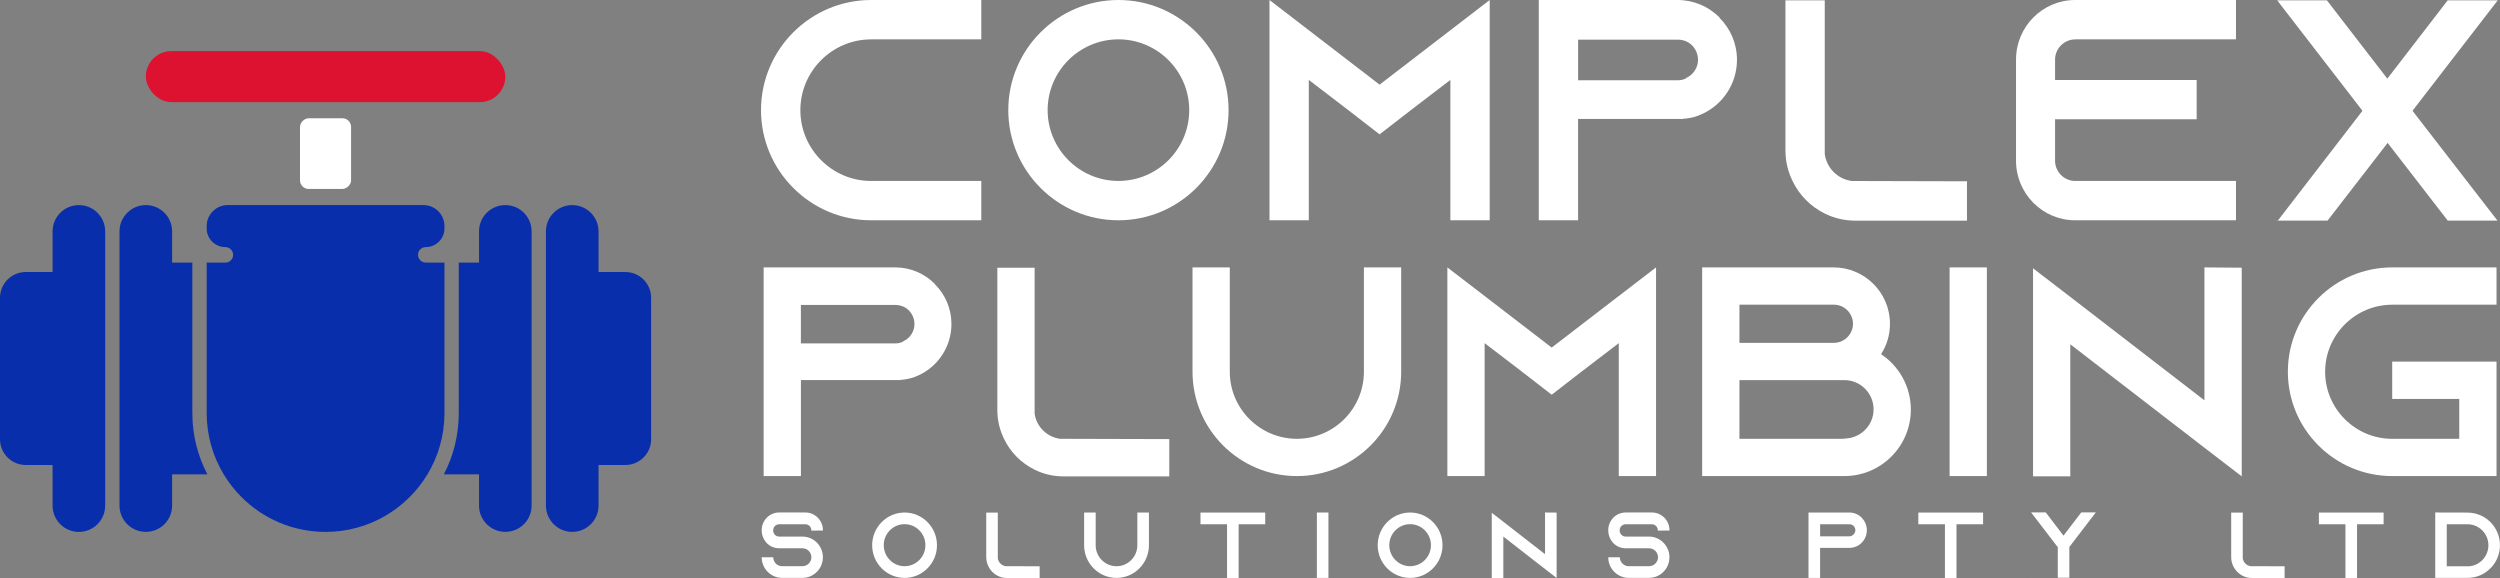
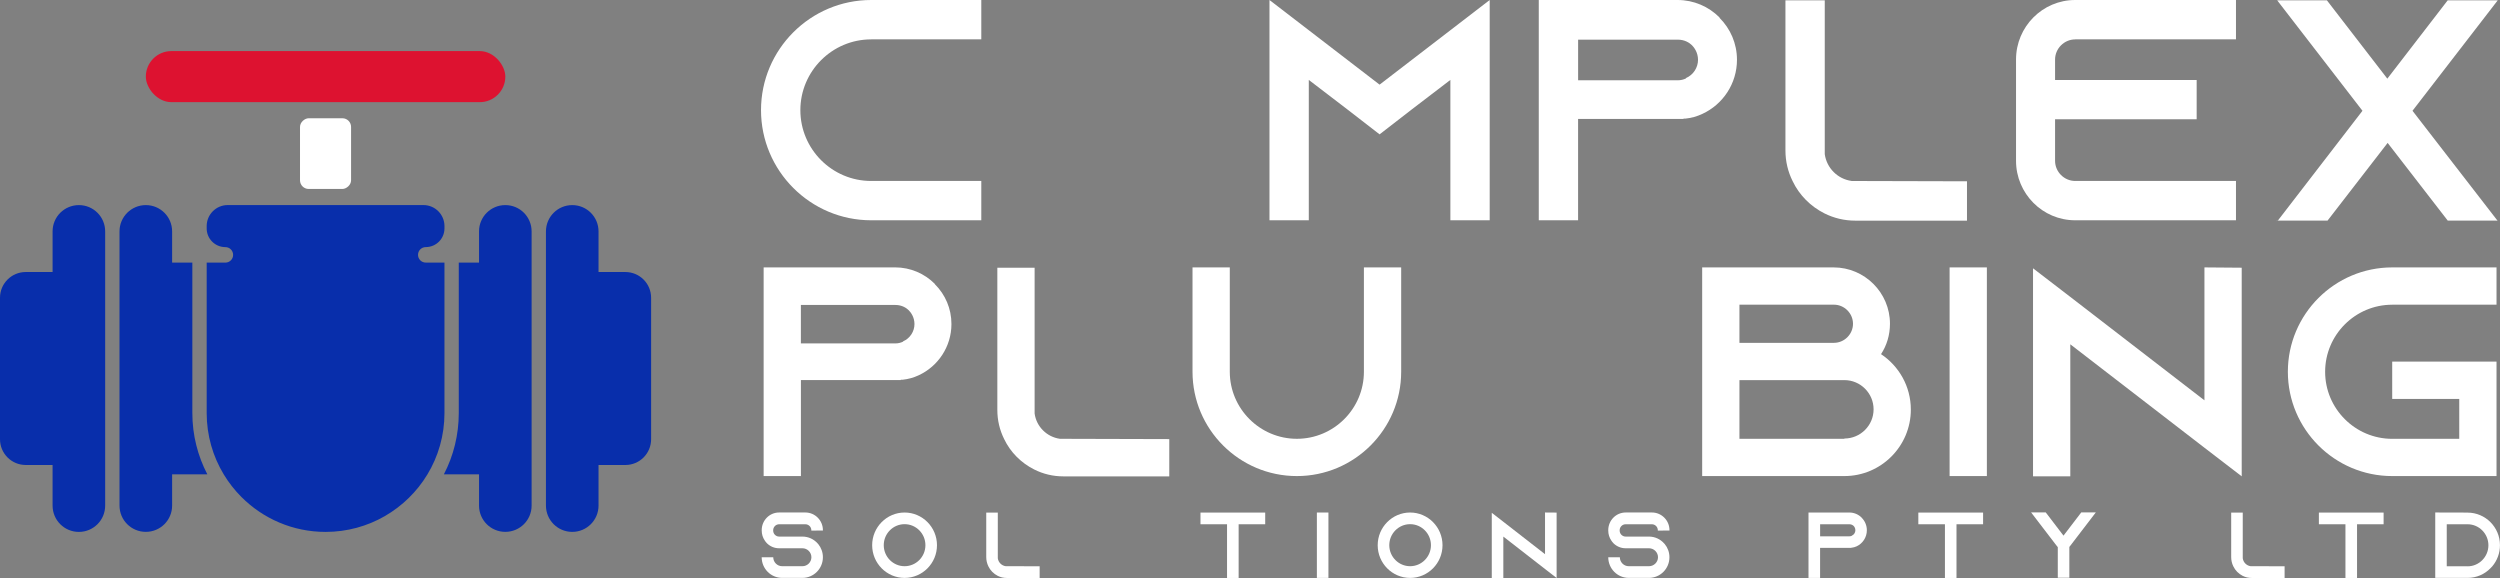
<svg xmlns="http://www.w3.org/2000/svg" id="Layer_2" viewBox="0 0 819.63 189.52">
  <rect x="0" y="0" width="819.63" height="189.52" fill="#808080" stroke="none" />
  <defs>
    <style>.cls-1{fill:#fff;}.cls-2{fill:#dd1230;}.cls-3{fill:#082eab;}</style>
  </defs>
  <g id="Layer_1-2">
    <g>
      <g>
        <path class="cls-1" d="M285.61,12.9h36.11V0h-36.11c-19.91,0-36.11,16.2-36.11,36.11s16.2,36.11,36.11,36.11h36.11v-12.89h-36.11c-12.8,0-23.21-10.42-23.21-23.21s10.41-23.21,23.21-23.21Z" />
-         <path class="cls-1" d="M366.68,0c-19.91,0-36.11,16.2-36.11,36.11s16.2,36.11,36.11,36.11,36.11-16.2,36.11-36.11S386.59,0,366.68,0Zm0,59.32c-12.79,0-23.21-10.42-23.21-23.21s10.42-23.21,23.21-23.21,23.21,10.41,23.21,23.21-10.41,23.21-23.21,23.21Z" />
        <path class="cls-1" d="M475.51,9.91l-23.21,17.84-23.21-17.84-12.89-9.91V72.22h12.89V26.2l12.68,9.7,10.53,8.15,10.52-8.15,12.69-9.7v46.02h12.89V0l-12.89,9.91Z" />
        <path class="cls-1" d="M563.81,5.89l-.11-.21c-3.5-3.5-8.35-5.68-13.72-5.68h-45.49V72.22h12.89V39h34.56v-.11h.62c1.96-.2,3.81-.72,5.56-1.55,6.71-3.09,11.35-9.9,11.35-17.74,0-5.36-2.17-10.21-5.68-13.71Zm-11.04,19.7v.11c-.83,.41-1.75,.62-2.68,.62h-32.7V13h32.7c2.27,0,3.82,1.04,4.65,1.86,.71,.72,1.96,2.38,1.96,4.74,0,2.58-1.55,4.95-3.92,5.98Z" />
        <path class="cls-1" d="M607.02,59.32c-4.53-.62-8.14-4.23-8.77-8.77V.11h-12.89V49.32c0,3.61,.83,7.02,2.38,10.11,2.17,4.54,5.88,8.26,10.41,10.53,3.1,1.55,6.5,2.38,10.11,2.38h36.62v-12.9l-37.86-.1Z" />
        <path class="cls-1" d="M680.36,12.9h52.71V0h-52.71c-10.73,0-19.4,8.77-19.4,19.5V52.72c0,10.73,8.67,19.5,19.4,19.5h52.71v-12.89h-52.71c-3.61,0-6.6-2.99-6.6-6.6v-13.62h46.42v-12.89h-46.42v-6.7c0-3.61,2.99-6.6,6.6-6.6Z" />
        <path class="cls-1" d="M818.58,72.32l.11,.2v-.2h-.11Zm.31-72.22h-16.4l-19.8,25.69L762.88,.11h-16.3l27.96,36.21-27.75,36.01h16.3l19.7-25.48,19.71,25.48h16.3l-27.86-36.01L818.89,.11Zm-72.41,72.22v.2l.2-.2h-.2Z" />
      </g>
      <g>
        <path class="cls-1" d="M306.55,93.24l-.1-.2c-3.32-3.32-7.91-5.38-13-5.38h-43.09v68.41h12.22v-31.47h32.73v-.1h.59c1.86-.2,3.62-.68,5.28-1.46,6.35-2.93,10.75-9.38,10.75-16.81,0-5.09-2.05-9.68-5.38-13Zm-10.46,18.66v.1c-.78,.39-1.66,.59-2.54,.59h-30.98v-12.61h30.98c2.15,0,3.62,.98,4.4,1.76,.68,.69,1.86,2.25,1.86,4.5,0,2.44-1.46,4.69-3.71,5.66Z" />
        <path class="cls-1" d="M347.5,143.86c-4.3-.59-7.72-4-8.3-8.3v-47.79h-12.22v46.62c0,3.42,.78,6.64,2.24,9.57,2.05,4.3,5.57,7.82,9.87,9.97,2.93,1.47,6.15,2.25,9.57,2.25h34.69v-12.22l-35.86-.1Z" />
        <path class="cls-1" d="M447.16,87.67v34.21c0,12.12-9.87,21.98-21.98,21.98s-21.99-9.87-21.99-21.98v-34.21h-12.22v34.21c0,18.86,15.34,34.2,34.21,34.2s34.2-15.34,34.2-34.2v-34.21h-12.22Z" />
-         <path class="cls-1" d="M530.71,97.05l-21.99,16.9-21.98-16.9-12.22-9.38v68.41h12.22v-43.58l12.02,9.19,9.97,7.72,9.97-7.72,12.02-9.19v43.58h12.22V87.67l-12.22,9.38Z" />
        <path class="cls-1" d="M616.7,116.11c1.86-2.83,2.93-6.25,2.93-9.97,0-10.17-8.3-18.47-18.47-18.47h-43.1v68.41h46.62c12.02,0,21.79-9.77,21.79-21.79,0-7.62-3.9-14.27-9.77-18.18Zm-46.42-16.22h30.98c3.42,0,6.25,2.84,6.25,6.26s-2.83,6.25-6.25,6.25h-30.98v-12.51Zm34.4,43.88v.1h-34.4v-19.25h34.4c5.28,0,9.58,4.3,9.58,9.58s-4.3,9.57-9.58,9.57Z" />
        <path class="cls-1" d="M639.18,87.67v68.41h12.22V87.67h-12.22Z" />
        <path class="cls-1" d="M722.73,87.67v43.58l-43.98-33.91-12.22-9.38v68.21h12.22v-43.29l43.98,33.91,12.22,9.38V87.77l-12.22-.1Z" />
        <path class="cls-1" d="M784.29,99.89h34.2v-12.22h-34.2c-18.87,0-34.21,15.35-34.21,34.21s15.34,34.2,34.21,34.2h34.2v-37.52h-34.2v12.22h21.98v13.09h-21.98c-12.12,0-21.99-9.87-21.99-21.98s9.87-21.99,21.99-21.99Z" />
      </g>
      <rect class="cls-2" x="47.81" y="16.75" width="117.86" height="16.74" rx="8.37" ry="8.37" />
      <rect class="cls-1" x="95.15" y="41.99" width="23.18" height="16.74" rx="2.84" ry="2.84" transform="translate(157.09 -56.38) rotate(90)" />
      <g>
        <path class="cls-3" d="M25.86,67.24c-2.38,0-4.53,.97-6.1,2.52-1.56,1.56-2.52,3.71-2.52,6.1v13.32H8.44c-4.66,0-8.44,3.78-8.44,8.44v46.39c0,4.66,3.78,8.44,8.44,8.44h8.8v13.32c0,4.77,3.86,8.62,8.62,8.62s8.62-3.85,8.62-8.62V75.86c0-4.77-3.85-8.62-8.62-8.62Z" />
        <path class="cls-3" d="M63.06,86.09h-6.63v-10.23c0-4.77-3.86-8.62-8.62-8.62-2.38,0-4.54,.97-6.1,2.52-1.56,1.56-2.53,3.71-2.53,6.1v89.89c0,4.77,3.86,8.62,8.63,8.62s8.62-3.85,8.62-8.62v-10.23h11.55c-3.14-6.02-4.92-12.87-4.92-20.13v-49.3Z" />
        <path class="cls-3" d="M205.03,89.17h-8.8v-13.31c0-4.76-3.86-8.62-8.62-8.62h0c-4.76,0-8.62,3.86-8.62,8.62v89.9c0,4.76,3.86,8.62,8.62,8.62h0c4.76,0,8.62-3.86,8.62-8.62v-13.31h8.8c4.66,0,8.44-3.78,8.44-8.44v-46.39c0-4.66-3.78-8.44-8.44-8.44Z" />
        <path class="cls-3" d="M165.67,67.24c-4.77,0-8.62,3.85-8.62,8.62v10.23h-6.64v49.31c0,7.12-1.69,13.98-4.89,20.12h11.53v10.23c0,4.77,3.85,8.62,8.62,8.62s8.62-3.85,8.62-8.62V75.86c0-2.38-.97-4.54-2.52-6.1-1.56-1.56-3.71-2.52-6.1-2.52Z" />
        <path class="cls-3" d="M145.72,86.09h-6.13c-1.41,0-2.54-1.14-2.54-2.54s1.13-2.54,2.54-2.54c3.38,0,6.13-2.74,6.13-6.13v-.75c0-3.81-3.09-6.9-6.9-6.9h-32.08s-32.08,0-32.08,0c-3.81,0-6.9,3.09-6.9,6.9v.76c0,3.38,2.74,6.13,6.13,6.13,1.41,0,2.54,1.14,2.54,2.54s-1.13,2.54-2.54,2.54h-6.13v49.3c0,7.37,2.04,14.25,5.59,20.13,1.64,2.71,3.6,5.21,5.83,7.44,7.06,7.06,16.81,11.42,27.56,11.42,14.16,0,26.56-7.55,33.39-18.85,3.55-5.87,5.59-12.75,5.59-20.12v-49.31Z" />
      </g>
      <g>
        <path class="cls-1" d="M269.79,173.93v-.12c0-3.19-2.58-5.79-5.74-5.79h-8.62c-3.15,0-5.7,2.6-5.7,5.79v.12c0,1.23,.36,2.35,1,3.28,.21,.34,.46,.64,.73,.92,1.03,1.01,2.42,1.62,3.97,1.62h7.65c1.61,0,2.94,1.32,2.94,2.94s-1.33,2.94-2.94,2.94h-6.65c-1.6,0-2.92-1.31-2.92-2.94h-3.79c0,3.74,3.01,6.77,6.71,6.77h6.65c3.7,0,6.71-3.03,6.71-6.77,0-1.63-.57-3.13-1.51-4.29-.09-.09-.15-.18-.25-.27-1.21-1.35-2.97-2.21-4.95-2.21h-7.65c-1.06,0-1.94-.89-1.94-1.96v-.12c0-1.07,.88-1.96,1.94-1.96h8.62c1.07,0,1.95,.89,1.95,1.96v.12l3.79-.03Z" />
        <path class="cls-1" d="M296.57,168.03c-5.86,0-10.63,4.81-10.63,10.72s4.77,10.72,10.63,10.72,10.62-4.81,10.62-10.72-4.77-10.72-10.62-10.72Zm0,17.6c-3.77,0-6.83-3.09-6.83-6.89s3.06-6.89,6.83-6.89,6.83,3.09,6.83,6.89-3.06,6.89-6.83,6.89Z" />
        <path class="cls-1" d="M329.72,185.63c-1.34-.18-2.4-1.25-2.59-2.6v-14.98h-3.79v14.6c0,1.07,.25,2.09,.69,3.01,.64,1.35,1.73,2.45,3.07,3.13,.91,.46,1.91,.7,2.97,.7h10.78v-3.83l-11.14-.04Z" />
-         <path class="cls-1" d="M372.88,168.03v10.72c0,3.8-3.06,6.89-6.83,6.89s-6.83-3.09-6.83-6.89v-10.72h-3.79v10.72c0,5.91,4.77,10.72,10.62,10.72s10.63-4.81,10.63-10.72v-10.72h-3.8Z" />
        <path class="cls-1" d="M393.58,168.05v3.83h8.71v17.61h3.8v-17.61h8.71v-3.83h-21.22Z" />
        <path class="cls-1" d="M431.74,168.03v21.44h3.79v-21.44h-3.79Z" />
        <path class="cls-1" d="M462.31,168.03c-5.86,0-10.63,4.81-10.63,10.72s4.77,10.72,10.63,10.72,10.62-4.81,10.62-10.72-4.77-10.72-10.62-10.72Zm0,17.6c-3.76,0-6.83-3.09-6.83-6.89s3.07-6.89,6.83-6.89,6.83,3.09,6.83,6.89-3.07,6.89-6.83,6.89Z" />
        <path class="cls-1" d="M506.54,168.03v13.66l-13.67-10.63-3.79-2.94v21.37h3.79v-13.57l13.67,10.63,3.8,2.94v-21.44l-3.8-.03Z" />
        <path class="cls-1" d="M547.34,173.93v-.12c0-3.19-2.59-5.79-5.74-5.79h-8.62c-3.16,0-5.71,2.6-5.71,5.79v.12c0,1.23,.36,2.35,1,3.28,.21,.34,.46,.64,.73,.92,1.03,1.01,2.43,1.62,3.98,1.62h7.65c1.61,0,2.95,1.32,2.95,2.94s-1.34,2.94-2.95,2.94h-6.64c-1.61,0-2.92-1.31-2.92-2.94h-3.8c0,3.74,3.01,6.77,6.71,6.77h6.64c3.71,0,6.71-3.03,6.71-6.77,0-1.63-.57-3.13-1.52-4.29-.09-.09-.15-.18-.25-.27-1.21-1.35-2.97-2.21-4.95-2.21h-7.65c-1.07,0-1.95-.89-1.95-1.96v-.12c0-1.07,.88-1.96,1.95-1.96h8.62c1.07,0,1.94,.89,1.94,1.96v.12l3.8-.03Z" />
        <path class="cls-1" d="M610.38,169.77l-.03-.06c-1.03-1.04-2.46-1.68-4.04-1.68h-13.39v21.44h3.8v-9.86h10.17v-.04h.18c.57-.06,1.12-.22,1.64-.46,1.98-.93,3.34-2.94,3.34-5.27,0-1.59-.64-3.03-1.67-4.07Zm-3.24,5.84v.04c-.25,.12-.52,.18-.79,.18h-9.62v-3.95h9.62c.67,0,1.12,.31,1.37,.55,.21,.21,.57,.7,.57,1.41,0,.76-.45,1.47-1.15,1.77Z" />
        <path class="cls-1" d="M628.93,168.05v3.83h8.72v17.61h3.79v-17.61h8.72v-3.83h-21.23Z" />
        <path class="cls-1" d="M687.09,189.46l.03,.06v-.06h-.03Zm-4.74-21.47l-5.83,7.62-5.82-7.62h-4.8l8.23,10.75,.52,.64v10.04h3.79v-10.11l.46-.58,8.23-10.75h-4.77Zm-16.48,21.47v.06l.06-.06h-.06Z" />
        <path class="cls-1" d="M737.87,185.63c-1.33-.18-2.4-1.25-2.58-2.6v-14.98h-3.79v14.6c0,1.07,.24,2.09,.69,3.01,.64,1.35,1.73,2.45,3.07,3.13,.91,.46,1.91,.7,2.97,.7h10.78v-3.83l-11.14-.04Z" />
        <path class="cls-1" d="M760.25,168.05v3.83h8.71v17.61h3.8v-17.61h8.71v-3.83h-21.22Z" />
        <path class="cls-1" d="M809,168.05l-10.6-.03v21.44h10.63c2.91,0,5.56-1.2,7.46-3.15,.22-.22,.43-.43,.61-.64,1.58-1.87,2.52-4.29,2.52-6.92,0-5.91-4.77-10.69-10.63-10.69Zm0,17.61h-6.83v-13.78h6.83c3.76,0,6.83,3.1,6.83,6.89s-3.07,6.9-6.83,6.9Z" />
      </g>
    </g>
  </g>
</svg>